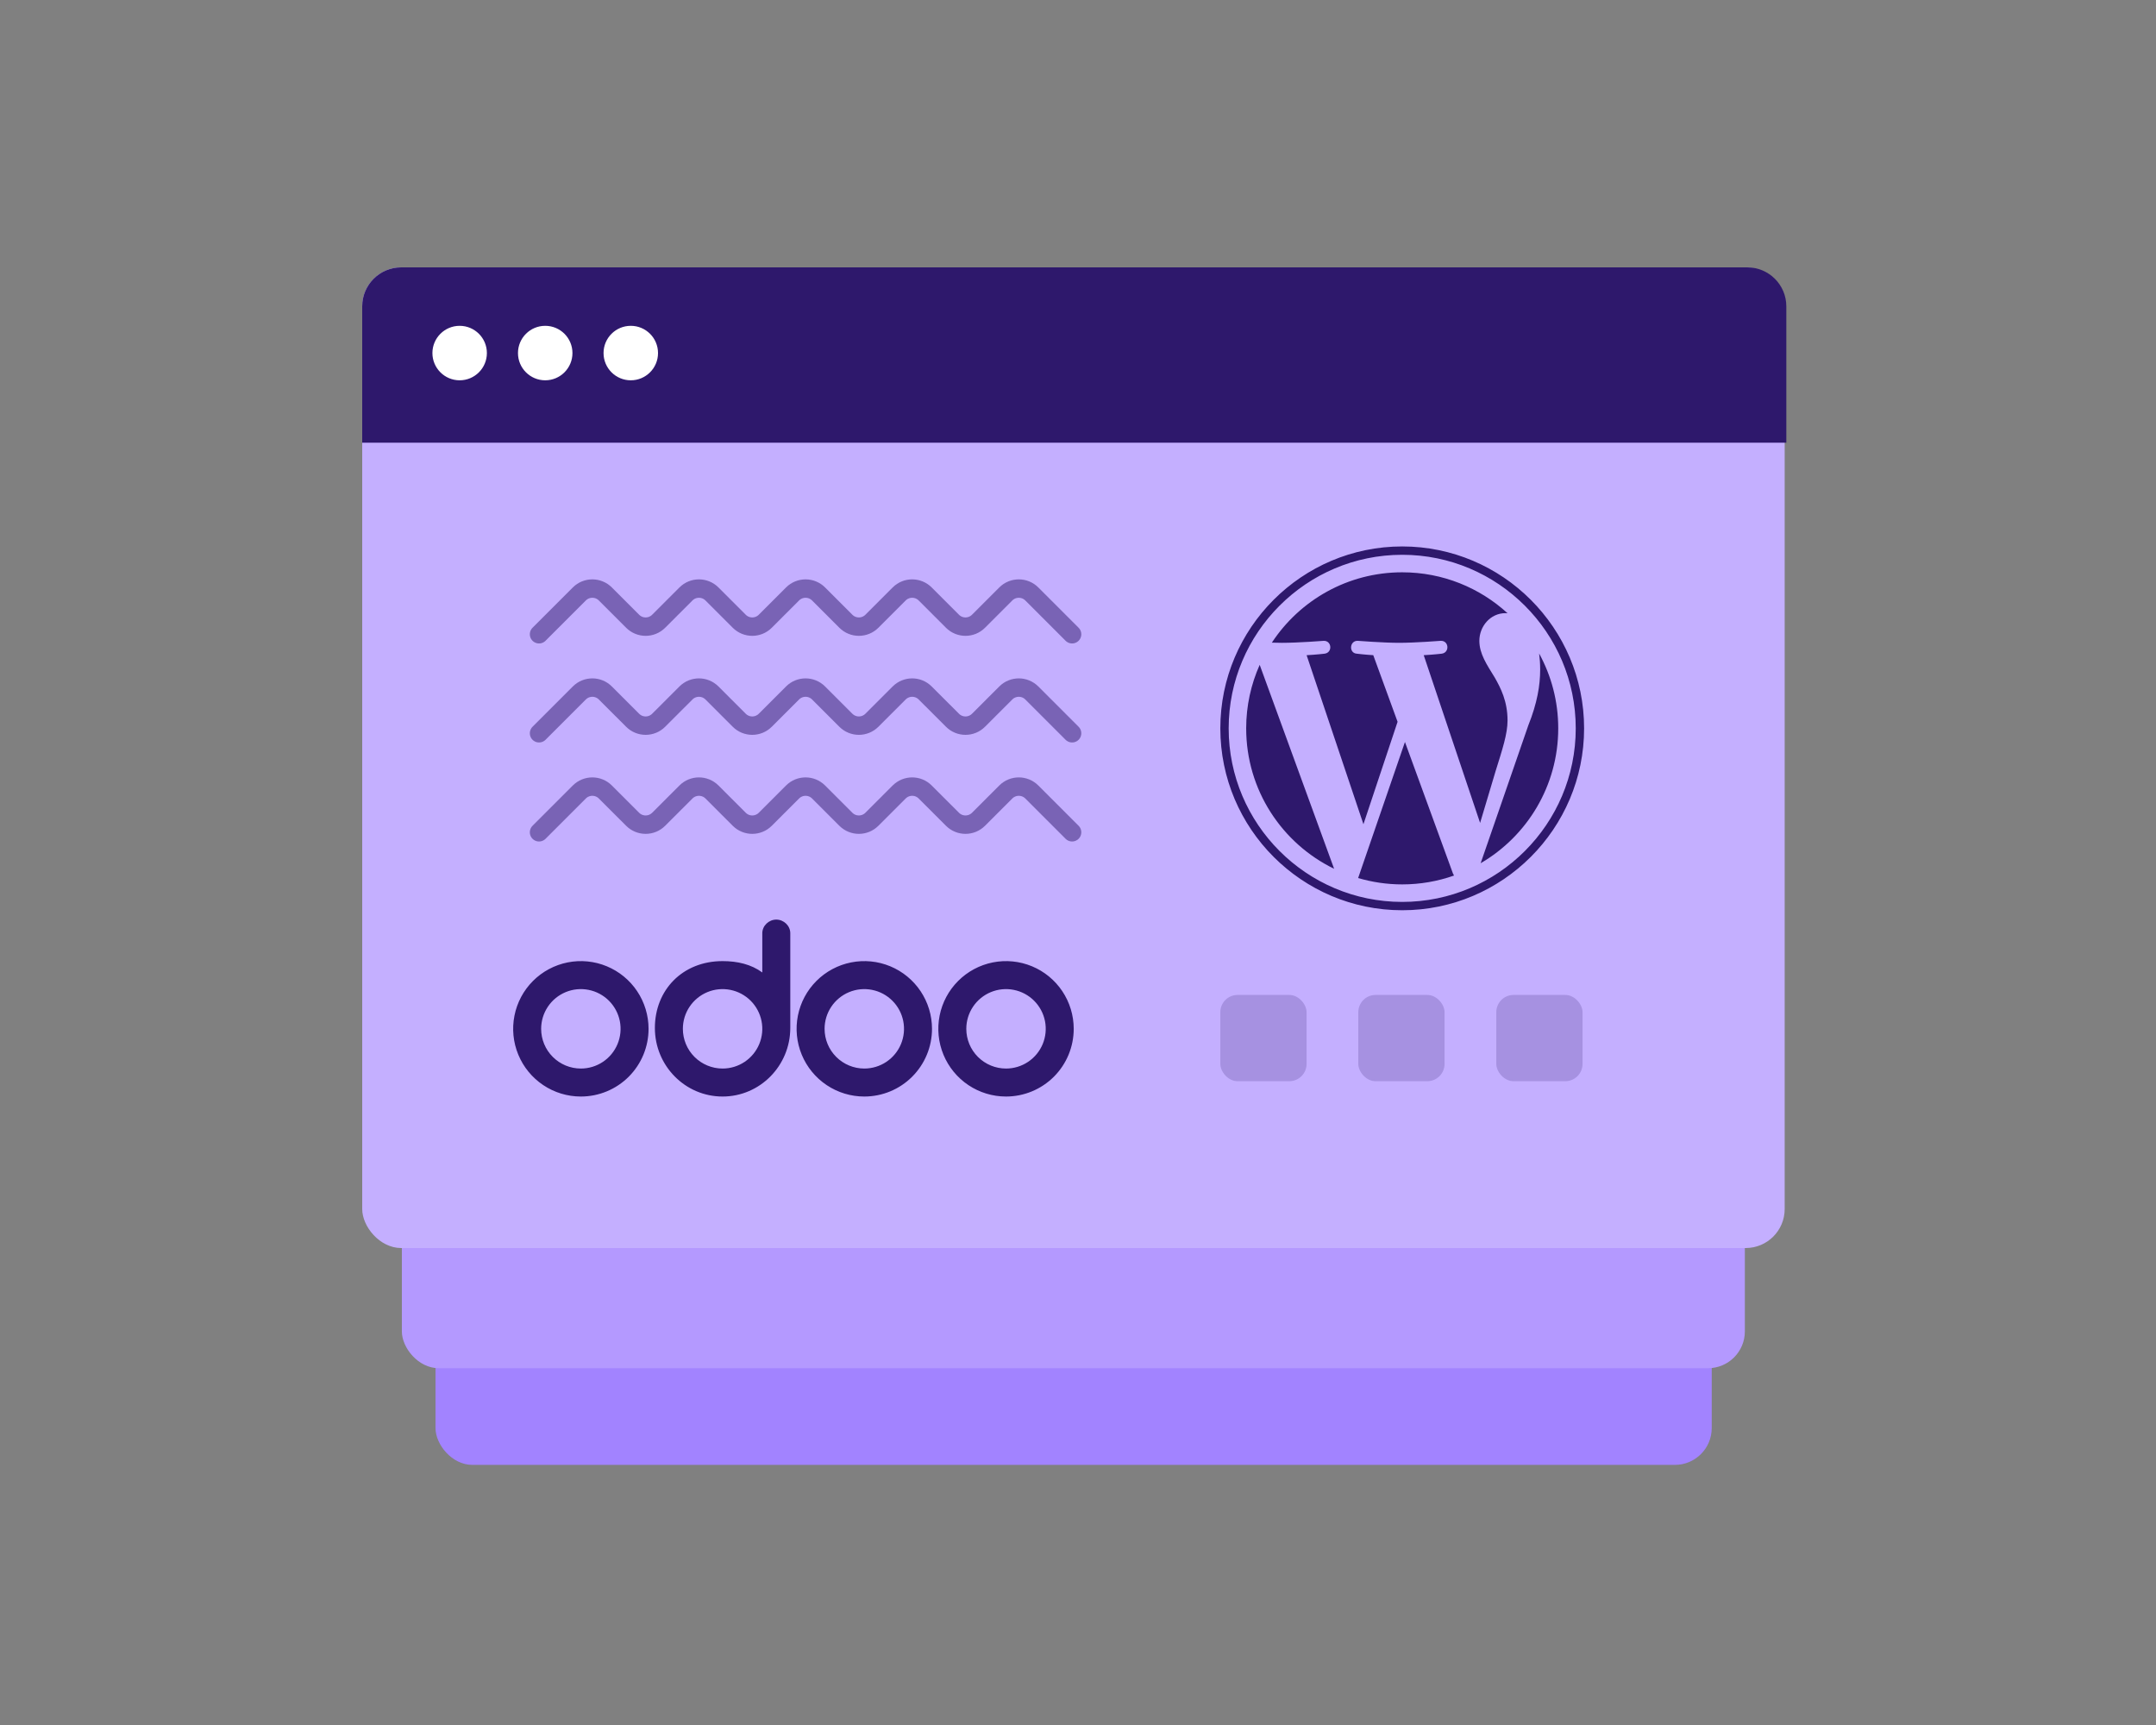
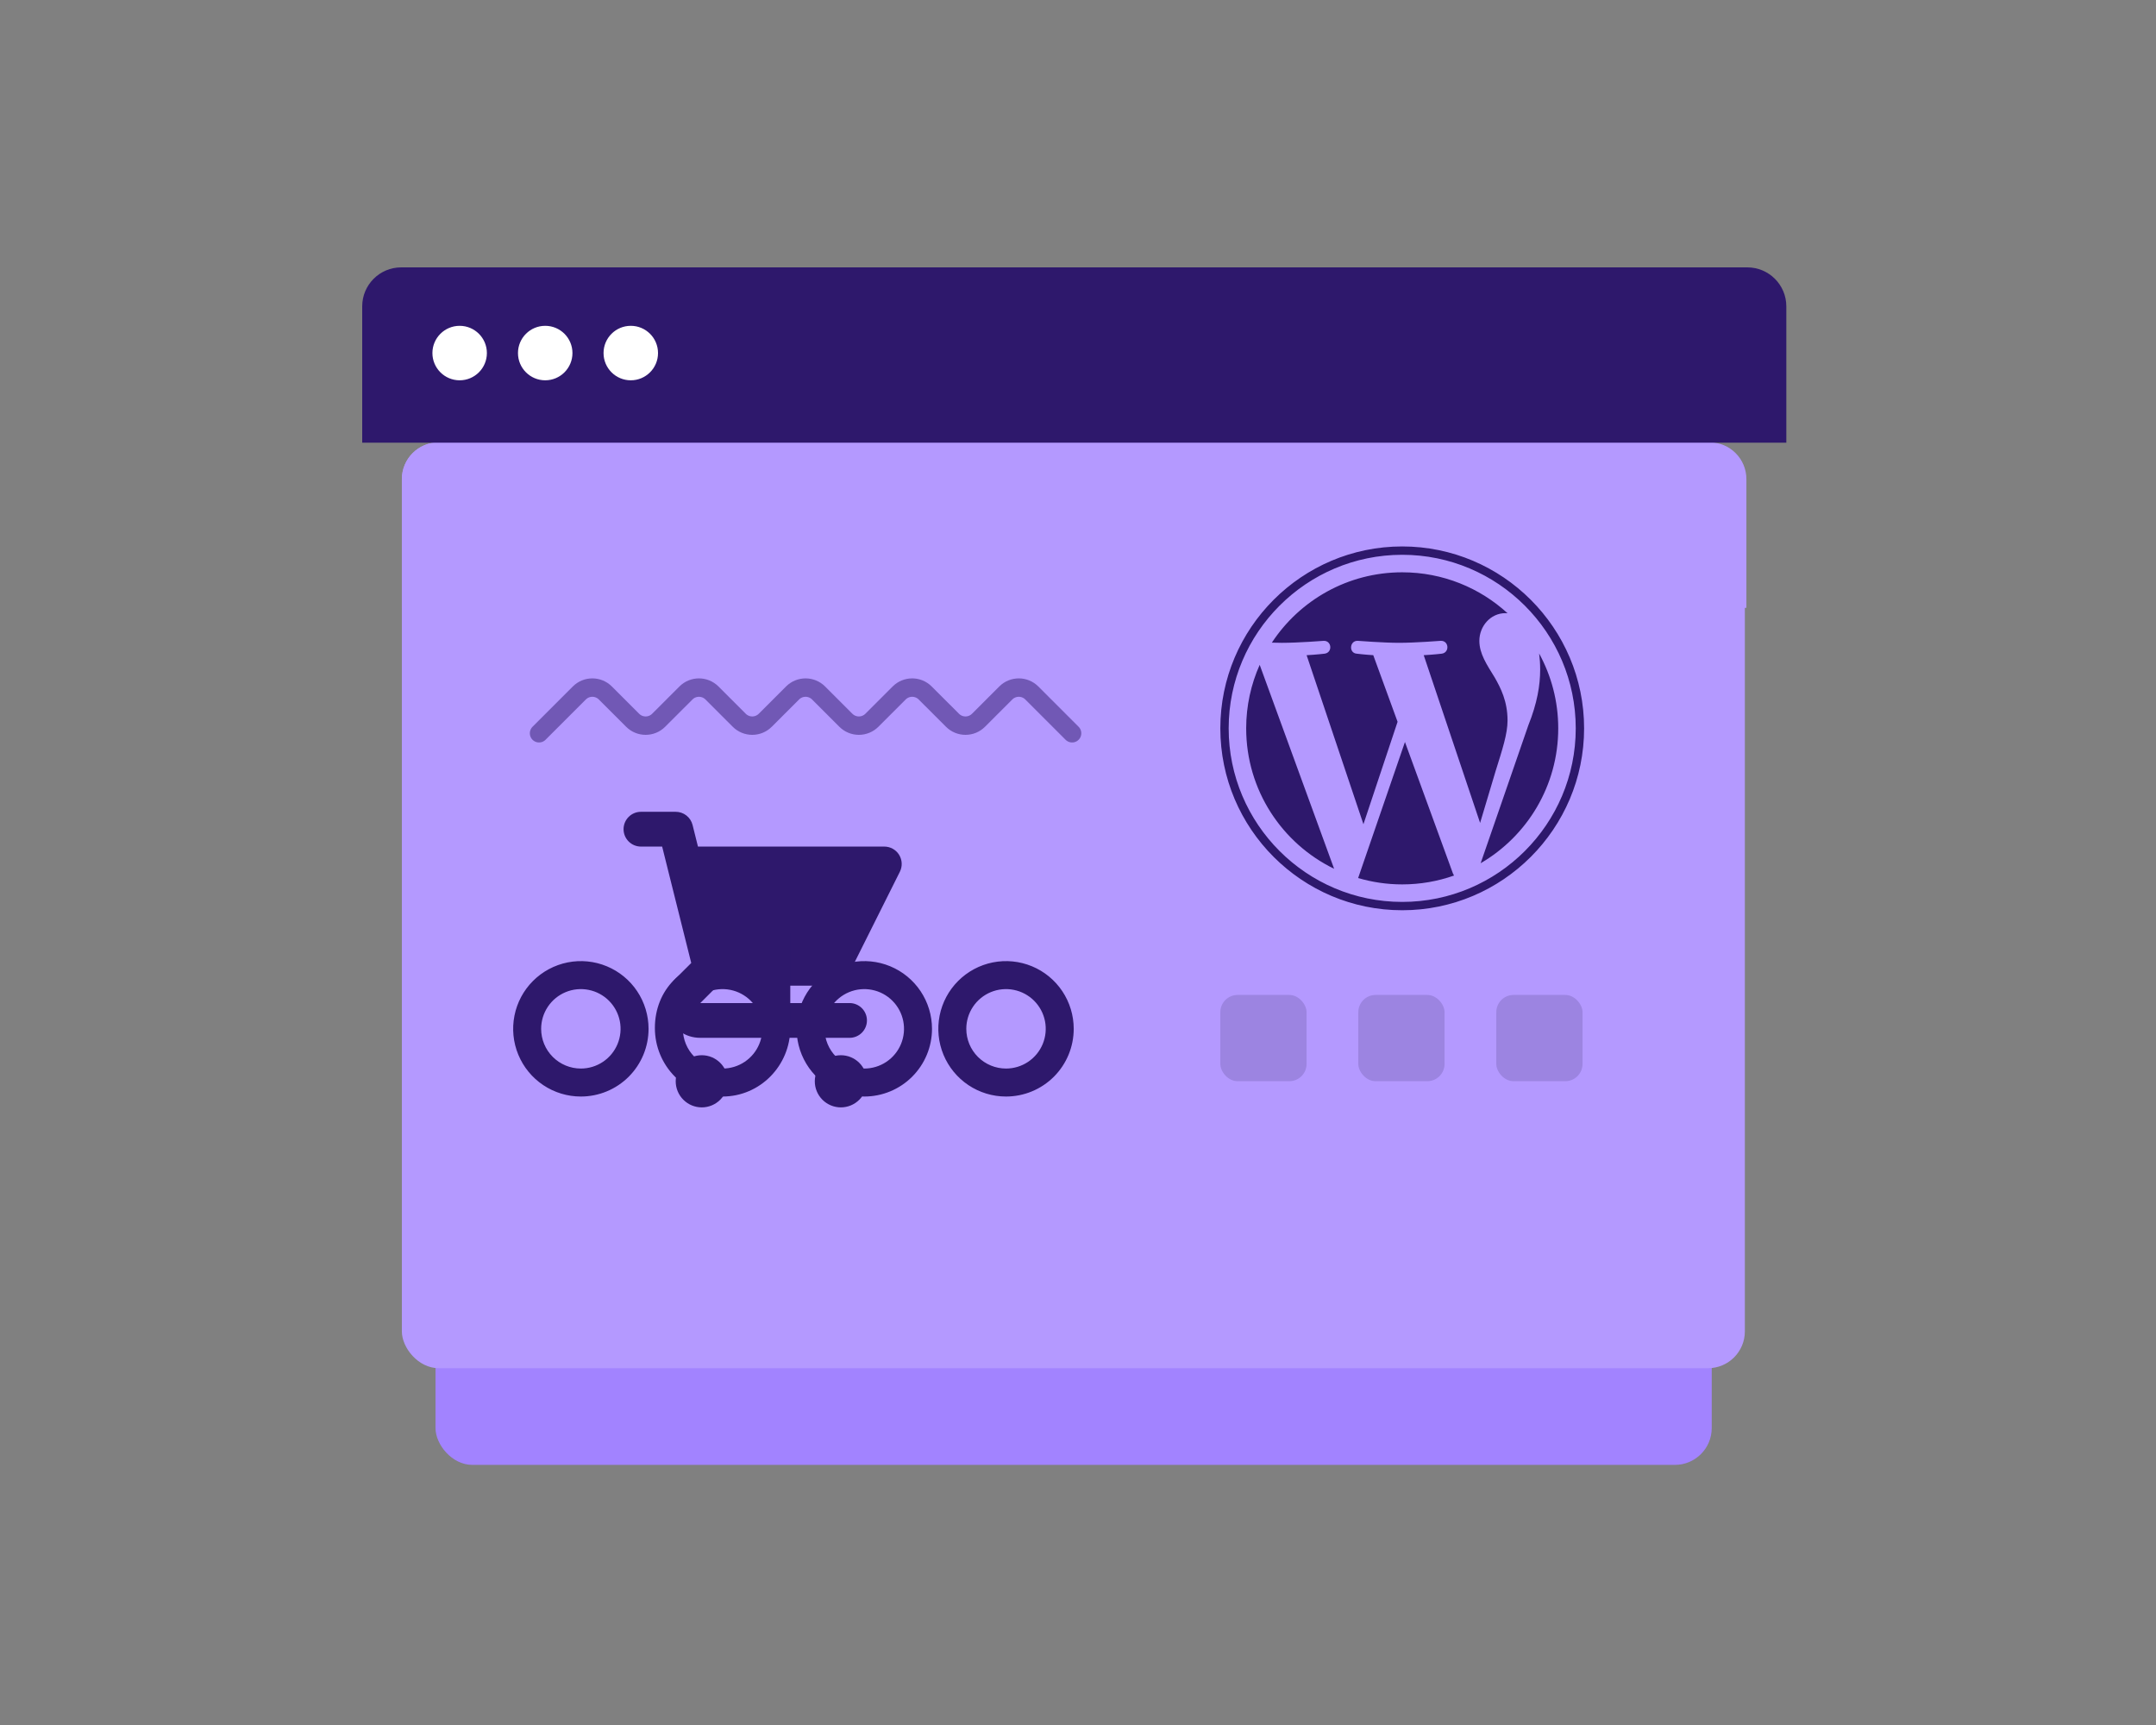
<svg xmlns="http://www.w3.org/2000/svg" width="250" height="200" viewBox="0 0 250 200" fill="none">
  <rect x="0" y="0" width="250" height="200" fill="#808080" stroke="none" />
  <rect x="50.5" y="67.833" width="147.984" height="102.008" rx="4.269" fill="#A283FF" />
  <path d="M50.5 72.102C50.5 69.744 52.411 67.833 54.769 67.833H194.386C196.743 67.833 198.654 69.744 198.654 72.102V86.067H50.5V72.102Z" fill="#2E186C" />
  <path d="M60.63 79.579C62.195 79.579 63.464 78.311 63.464 76.746C63.464 75.181 62.195 73.912 60.63 73.912C59.066 73.912 57.797 75.181 57.797 76.746C57.797 78.311 59.066 79.579 60.63 79.579Z" fill="white" />
  <path d="M69.521 79.579C71.086 79.579 72.355 78.311 72.355 76.746C72.355 75.181 71.086 73.912 69.521 73.912C67.956 73.912 66.688 75.181 66.688 76.746C66.688 78.311 67.956 79.579 69.521 79.579Z" fill="white" />
  <path d="M78.431 79.579C79.996 79.579 81.265 78.311 81.265 76.746C81.265 75.181 79.996 73.912 78.431 73.912C76.866 73.912 75.598 75.181 75.598 76.746C75.598 78.311 76.866 79.579 78.431 79.579Z" fill="white" />
  <path d="M76.841 108.541C76.333 108.541 75.846 108.742 75.487 109.102C75.128 109.461 74.926 109.948 74.926 110.456C74.926 110.964 75.128 111.451 75.487 111.811C75.846 112.17 76.333 112.372 76.841 112.372H79.178L79.763 114.713C79.769 114.74 79.775 114.767 79.782 114.793L82.383 125.195L80.673 126.904C78.259 129.318 79.968 133.444 83.381 133.444H99.829C100.337 133.444 100.824 133.242 101.184 132.883C101.543 132.524 101.745 132.036 101.745 131.528C101.745 131.02 101.543 130.533 101.184 130.174C100.824 129.814 100.337 129.613 99.829 129.613H83.381L85.297 127.697H97.913C98.269 127.697 98.618 127.598 98.92 127.41C99.223 127.223 99.467 126.956 99.626 126.638L105.373 115.144C105.519 114.852 105.588 114.527 105.573 114.201C105.558 113.875 105.461 113.558 105.289 113.281C105.118 113.003 104.878 112.774 104.593 112.615C104.308 112.456 103.987 112.372 103.66 112.372H83.125L82.531 109.991C82.427 109.576 82.188 109.209 81.851 108.946C81.515 108.683 81.1 108.541 80.673 108.541H76.841ZM101.745 138.233C101.745 138.995 101.442 139.726 100.903 140.265C100.364 140.804 99.633 141.107 98.871 141.107C98.109 141.107 97.378 140.804 96.84 140.265C96.301 139.726 95.998 138.995 95.998 138.233C95.998 137.471 96.301 136.74 96.84 136.201C97.378 135.662 98.109 135.36 98.871 135.36C99.633 135.36 100.364 135.662 100.903 136.201C101.442 136.74 101.745 137.471 101.745 138.233ZM83.546 141.107C84.308 141.107 85.039 140.804 85.578 140.265C86.117 139.726 86.42 138.995 86.42 138.233C86.42 137.471 86.117 136.74 85.578 136.201C85.039 135.662 84.308 135.36 83.546 135.36C82.784 135.36 82.053 135.662 81.514 136.201C80.975 136.74 80.673 137.471 80.673 138.233C80.673 138.995 80.975 139.726 81.514 140.265C82.053 140.804 82.784 141.107 83.546 141.107V141.107Z" fill="#2E186C" />
  <path d="M122.809 113.13L126.929 109.009C127.716 108.222 128.992 108.222 129.78 109.009L132.474 111.704C133.262 112.491 134.538 112.491 135.325 111.704L138.02 109.009C138.807 108.222 140.084 108.222 140.871 109.009L143.566 111.704C144.353 112.491 145.629 112.491 146.417 111.704L149.111 109.009C149.899 108.222 151.175 108.222 151.962 109.009L154.657 111.704C155.444 112.491 156.721 112.491 157.508 111.704L160.203 109.009C160.99 108.222 162.266 108.222 163.054 109.009L165.748 111.704C166.536 112.491 167.812 112.491 168.599 111.704L171.294 109.009C172.081 108.222 173.358 108.222 174.145 109.009L178.265 113.13" stroke="#2E186C" stroke-width="2.016" stroke-linecap="round" />
  <path d="M122.809 123.428L126.929 119.307C127.716 118.52 128.992 118.52 129.78 119.307L132.474 122.002C133.262 122.789 134.538 122.789 135.325 122.002L138.02 119.307C138.807 118.52 140.084 118.52 140.871 119.307L143.566 122.002C144.353 122.789 145.629 122.789 146.417 122.002L149.111 119.307C149.899 118.52 151.175 118.52 151.962 119.307L154.657 122.002C155.444 122.789 156.721 122.789 157.508 122.002L160.203 119.307C160.99 118.52 162.266 118.52 163.054 119.307L165.748 122.002C166.536 122.789 167.812 122.789 168.599 122.002L171.294 119.307C172.081 118.52 173.358 118.52 174.145 119.307L178.265 123.428" stroke="#2E186C" stroke-width="2.016" stroke-linecap="round" />
  <path d="M122.809 133.728L126.929 129.608C127.716 128.82 128.992 128.82 129.78 129.608L132.474 132.302C133.262 133.09 134.538 133.09 135.325 132.302L138.02 129.608C138.807 128.82 140.084 128.82 140.871 129.608L143.566 132.302C144.353 133.09 145.629 133.09 146.417 132.302L149.111 129.608C149.899 128.82 151.175 128.82 151.962 129.608L154.657 132.302C155.444 133.09 156.721 133.09 157.508 132.302L160.203 129.608C160.99 128.82 162.266 128.82 163.054 129.608L165.748 132.302C166.536 133.09 167.812 133.09 168.599 132.302L171.294 129.608C172.081 128.82 173.358 128.82 174.145 129.608L178.265 133.728" stroke="#2E186C" stroke-width="2.016" stroke-linecap="round" />
  <path d="M122.809 144.027L126.929 139.907C127.716 139.119 128.992 139.119 129.78 139.907L132.474 142.601C133.262 143.389 134.538 143.389 135.325 142.601L138.02 139.907C138.807 139.119 140.084 139.119 140.871 139.907L143.566 142.601C144.353 143.389 145.629 143.389 146.417 142.601L149.111 139.907C149.899 139.119 151.175 139.119 151.962 139.907L154.657 142.601C155.444 143.389 156.721 143.389 157.508 142.601L160.203 139.907C160.99 139.119 162.266 139.119 163.054 139.907L165.748 142.601C166.536 143.389 167.812 143.389 168.599 142.601L171.294 139.907C172.081 139.119 173.358 139.119 174.145 139.907L178.265 144.027" stroke="#2E186C" stroke-width="2.016" stroke-linecap="round" />
  <rect x="46.598" y="51.285" width="155.727" height="107.346" rx="4.269" fill="#B499FF" />
  <path d="M46.598 55.553C46.598 53.196 48.509 51.285 50.866 51.285H198.236C200.594 51.285 202.505 53.196 202.505 55.553V70.473H46.598V55.553Z" fill="#B499FF" />
  <path d="M57.259 63.646C58.906 63.646 60.241 62.311 60.241 60.664C60.241 59.017 58.906 57.682 57.259 57.682C55.612 57.682 54.277 59.017 54.277 60.664C54.277 62.311 55.612 63.646 57.259 63.646Z" fill="#B499FF" />
  <path d="M66.619 63.646C68.265 63.646 69.6 62.311 69.6 60.664C69.6 59.017 68.265 57.682 66.619 57.682C64.972 57.682 63.637 59.017 63.637 60.664C63.637 62.311 64.972 63.646 66.619 63.646Z" fill="#B499FF" />
  <path d="M75.99 63.646C77.636 63.646 78.972 62.311 78.972 60.664C78.972 59.017 77.636 57.682 75.99 57.682C74.343 57.682 73.008 59.017 73.008 60.664C73.008 62.311 74.343 63.646 75.99 63.646Z" fill="#B499FF" />
  <rect width="40.318" height="40.318" transform="translate(68.273 92.106)" fill="#B499FF" />
  <path d="M74.321 94.122C73.786 94.122 73.273 94.334 72.895 94.712C72.517 95.09 72.305 95.603 72.305 96.138C72.305 96.672 72.517 97.185 72.895 97.563C73.273 97.941 73.786 98.154 74.321 98.154H76.78L77.395 100.617C77.401 100.645 77.408 100.674 77.415 100.702L80.153 111.648L78.352 113.446C75.812 115.986 77.611 120.328 81.203 120.328H98.511C99.046 120.328 99.559 120.116 99.937 119.738C100.315 119.36 100.527 118.847 100.527 118.312C100.527 117.778 100.315 117.265 99.937 116.887C99.559 116.509 99.046 116.297 98.511 116.297H81.203L83.219 114.281H96.495C96.87 114.281 97.237 114.176 97.555 113.979C97.873 113.782 98.13 113.501 98.298 113.166L104.345 101.071C104.499 100.763 104.571 100.422 104.556 100.079C104.54 99.736 104.437 99.402 104.257 99.11C104.076 98.818 103.824 98.576 103.524 98.409C103.224 98.242 102.887 98.154 102.543 98.154H80.933L80.308 95.648C80.199 95.212 79.947 94.825 79.593 94.549C79.238 94.272 78.802 94.122 78.352 94.122H74.321ZM100.527 125.368C100.527 126.17 100.209 126.939 99.641 127.506C99.074 128.073 98.305 128.392 97.503 128.392C96.701 128.392 95.932 128.073 95.365 127.506C94.798 126.939 94.48 126.17 94.48 125.368C94.48 124.566 94.798 123.797 95.365 123.23C95.932 122.663 96.701 122.344 97.503 122.344C98.305 122.344 99.074 122.663 99.641 123.23C100.209 123.797 100.527 124.566 100.527 125.368ZM81.376 128.392C82.178 128.392 82.947 128.073 83.514 127.506C84.081 126.939 84.4 126.17 84.4 125.368C84.4 124.566 84.081 123.797 83.514 123.23C82.947 122.663 82.178 122.344 81.376 122.344C80.574 122.344 79.805 122.663 79.238 123.23C78.671 123.797 78.352 124.566 78.352 125.368C78.352 126.17 78.671 126.939 79.238 127.506C79.805 128.073 80.574 128.392 81.376 128.392V128.392Z" fill="#2E186C" />
  <path d="M122.699 98.949L127.11 94.539C127.897 93.752 129.173 93.752 129.961 94.539L132.946 97.524C133.733 98.311 135.009 98.311 135.796 97.524L138.781 94.539C139.569 93.752 140.845 93.752 141.632 94.539L144.617 97.524C145.404 98.311 146.681 98.311 147.468 97.524L150.453 94.539C151.24 93.752 152.517 93.752 153.304 94.539L156.289 97.524C157.076 98.311 158.353 98.311 159.14 97.524L162.125 94.539C162.912 93.752 164.188 93.752 164.976 94.539L167.961 97.524C168.748 98.311 170.024 98.311 170.812 97.524L173.797 94.539C174.584 93.752 175.86 93.752 176.647 94.539L181.058 98.949" stroke="#B499FF" stroke-width="2.016" stroke-linecap="round" />
  <path d="M122.699 109.787L127.11 105.376C127.897 104.589 129.173 104.589 129.961 105.376L132.946 108.361C133.733 109.149 135.009 109.149 135.796 108.361L138.781 105.376C139.569 104.589 140.845 104.589 141.632 105.376L144.617 108.361C145.404 109.149 146.681 109.149 147.468 108.361L150.453 105.376C151.24 104.589 152.517 104.589 153.304 105.376L156.289 108.361C157.076 109.149 158.353 109.149 159.14 108.361L162.125 105.376C162.912 104.589 164.188 104.589 164.976 105.376L167.961 108.361C168.748 109.149 170.024 109.149 170.812 108.361L173.797 105.376C174.584 104.589 175.86 104.589 176.647 105.376L181.058 109.787" stroke="#B499FF" stroke-width="2.016" stroke-linecap="round" />
  <path d="M122.699 120.625L127.11 116.215C127.897 115.428 129.173 115.428 129.961 116.215L132.946 119.2C133.733 119.987 135.009 119.987 135.796 119.2L138.781 116.215C139.569 115.428 140.845 115.428 141.632 116.215L144.617 119.2C145.404 119.987 146.681 119.987 147.468 119.2L150.453 116.215C151.24 115.428 152.517 115.428 153.304 116.215L156.289 119.2C157.076 119.987 158.353 119.987 159.14 119.2L162.125 116.215C162.912 115.428 164.188 115.428 164.976 116.215L167.961 119.2C168.748 119.987 170.024 119.987 170.812 119.2L173.797 116.215C174.584 115.428 175.86 115.428 176.647 116.215L181.058 120.625" stroke="#B499FF" stroke-width="2.016" stroke-linecap="round" />
  <path d="M122.699 131.465L127.11 127.055C127.897 126.267 129.173 126.267 129.961 127.055L132.946 130.04C133.733 130.827 135.009 130.827 135.796 130.04L138.781 127.055C139.569 126.267 140.845 126.267 141.632 127.055L144.617 130.04C145.404 130.827 146.681 130.827 147.468 130.04L150.453 127.055C151.24 126.267 152.517 126.267 153.304 127.055L156.289 130.04C157.076 130.827 158.353 130.827 159.14 130.04L162.125 127.055C162.912 126.267 164.188 126.267 164.976 127.055L167.961 130.04C168.748 130.827 170.024 130.827 170.812 130.04L173.797 127.055C174.584 126.267 175.86 126.267 176.647 127.055L181.058 131.465" stroke="#B499FF" stroke-width="2.016" stroke-linecap="round" />
-   <rect x="42" y="31" width="164.943" height="113.699" rx="4.521" fill="#C4AFFF" />
  <path d="M42 35.521C42 33.024 44.024 31 46.521 31H202.612C205.109 31 207.134 33.024 207.134 35.521V51.324H42V35.521Z" fill="#2E186C" />
  <path d="M53.299 44.093C55.043 44.093 56.457 42.679 56.457 40.934C56.457 39.19 55.043 37.776 53.299 37.776C51.555 37.776 50.141 39.19 50.141 40.934C50.141 42.679 51.555 44.093 53.299 44.093Z" fill="white" />
  <path d="M63.221 44.093C64.965 44.093 66.379 42.679 66.379 40.934C66.379 39.19 64.965 37.776 63.221 37.776C61.477 37.776 60.062 39.19 60.062 40.934C60.062 42.679 61.477 44.093 63.221 44.093Z" fill="white" />
  <path d="M73.143 44.093C74.887 44.093 76.301 42.679 76.301 40.934C76.301 39.19 74.887 37.776 73.143 37.776C71.398 37.776 69.984 39.19 69.984 40.934C69.984 42.679 71.398 44.093 73.143 44.093Z" fill="white" />
  <g opacity="0.5">
-     <path d="M62.504 73.537L67.175 68.866C68.009 68.032 69.361 68.032 70.195 68.866L73.357 72.028C74.19 72.862 75.542 72.862 76.376 72.028L79.538 68.866C80.372 68.032 81.724 68.032 82.557 68.866L85.719 72.028C86.553 72.862 87.905 72.862 88.739 72.028L91.9 68.866C92.734 68.032 94.086 68.032 94.92 68.866L98.082 72.028C98.915 72.862 100.267 72.862 101.101 72.028L104.263 68.866C105.097 68.032 106.448 68.032 107.282 68.866L110.444 72.028C111.278 72.862 112.63 72.862 113.464 72.028L116.625 68.866C117.459 68.032 118.811 68.032 119.645 68.866L124.316 73.537" stroke="#2E186C" stroke-width="2.135" stroke-linecap="round" />
    <path d="M62.504 85.017L67.175 80.346C68.009 79.512 69.361 79.512 70.195 80.346L73.357 83.507C74.19 84.341 75.542 84.341 76.376 83.507L79.538 80.346C80.372 79.512 81.724 79.512 82.557 80.346L85.719 83.507C86.553 84.341 87.905 84.341 88.739 83.507L91.9 80.346C92.734 79.512 94.086 79.512 94.92 80.346L98.082 83.507C98.915 84.341 100.267 84.341 101.101 83.507L104.263 80.346C105.097 79.512 106.448 79.512 107.282 80.346L110.444 83.507C111.278 84.341 112.63 84.341 113.464 83.507L116.625 80.346C117.459 79.512 118.811 79.512 119.645 80.346L124.316 85.017" stroke="#2E186C" stroke-width="2.135" stroke-linecap="round" />
-     <path d="M62.504 96.497L67.175 91.826C68.009 90.992 69.361 90.992 70.195 91.826L73.357 94.987C74.19 95.821 75.542 95.821 76.376 94.987L79.538 91.826C80.372 90.992 81.724 90.992 82.557 91.826L85.719 94.987C86.553 95.821 87.905 95.821 88.739 94.987L91.9 91.826C92.734 90.992 94.086 90.992 94.92 91.826L98.082 94.987C98.915 95.821 100.267 95.821 101.101 94.987L104.263 91.826C105.097 90.992 106.448 90.992 107.282 91.826L110.444 94.987C111.278 95.821 112.63 95.821 113.464 94.987L116.625 91.826C117.459 90.992 118.811 90.992 119.645 91.826L124.316 96.497" stroke="#2E186C" stroke-width="2.135" stroke-linecap="round" />
  </g>
  <path d="M116.654 127.134C115.101 127.134 113.583 126.674 112.292 125.811C111.001 124.948 109.995 123.722 109.401 122.288C108.807 120.853 108.651 119.275 108.954 117.752C109.257 116.229 110.005 114.831 111.103 113.733C112.201 112.635 113.599 111.887 115.122 111.584C116.645 111.281 118.223 111.437 119.658 112.031C121.092 112.625 122.318 113.631 123.181 114.922C124.043 116.213 124.504 117.731 124.504 119.284C124.504 121.366 123.677 123.362 122.205 124.835C120.732 126.307 118.736 127.134 116.654 127.134ZM116.654 123.889C117.565 123.889 118.455 123.619 119.212 123.113C119.97 122.607 120.56 121.888 120.909 121.046C121.257 120.205 121.348 119.279 121.171 118.385C120.993 117.492 120.554 116.671 119.91 116.027C119.266 115.383 118.446 114.944 117.552 114.767C116.659 114.589 115.733 114.68 114.891 115.029C114.05 115.377 113.33 115.968 112.824 116.725C112.318 117.482 112.048 118.373 112.048 119.284C112.048 120.505 112.533 121.677 113.397 122.54C114.261 123.404 115.432 123.889 116.654 123.889ZM100.22 127.134C98.668 127.134 97.15 126.674 95.859 125.811C94.568 124.948 93.562 123.722 92.968 122.288C92.374 120.853 92.218 119.275 92.521 117.752C92.824 116.229 93.572 114.831 94.669 113.733C95.767 112.635 97.166 111.887 98.689 111.584C100.212 111.281 101.79 111.437 103.225 112.031C104.659 112.625 105.885 113.631 106.748 114.922C107.61 116.213 108.071 117.731 108.071 119.284C108.071 121.366 107.244 123.362 105.771 124.835C104.299 126.307 102.303 127.134 100.22 127.134ZM100.22 123.889C101.131 123.889 102.022 123.619 102.779 123.113C103.537 122.607 104.127 121.888 104.475 121.046C104.824 120.205 104.915 119.279 104.737 118.385C104.56 117.492 104.121 116.671 103.477 116.027C102.833 115.383 102.012 114.944 101.119 114.767C100.226 114.589 99.3 114.68 98.458 115.029C97.617 115.377 96.897 115.968 96.391 116.725C95.885 117.482 95.615 118.373 95.615 119.284C95.615 120.505 96.1 121.677 96.964 122.54C97.828 123.404 98.999 123.889 100.22 123.889ZM91.638 119.179C91.638 123.568 88.122 127.134 83.787 127.134C79.453 127.134 75.937 123.575 75.937 119.186C75.937 114.798 79.129 111.433 83.787 111.433C85.508 111.433 87.1 111.8 88.393 112.75V108.198C88.393 107.326 89.154 106.619 90.015 106.619C90.877 106.619 91.638 107.326 91.638 108.198V119.179ZM83.787 123.889C84.698 123.889 85.589 123.619 86.346 123.113C87.103 122.607 87.694 121.888 88.042 121.046C88.391 120.205 88.482 119.279 88.304 118.385C88.127 117.492 87.688 116.671 87.044 116.027C86.4 115.383 85.579 114.944 84.686 114.767C83.792 114.589 82.866 114.68 82.025 115.029C81.183 115.377 80.464 115.968 79.958 116.725C79.452 117.482 79.182 118.373 79.182 119.284C79.182 120.505 79.667 121.677 80.531 122.54C81.394 123.404 82.566 123.889 83.787 123.889ZM67.354 127.134C65.802 127.134 64.284 126.674 62.993 125.811C61.702 124.948 60.696 123.722 60.102 122.288C59.507 120.853 59.352 119.275 59.655 117.752C59.958 116.229 60.705 114.831 61.803 113.733C62.901 112.635 64.3 111.887 65.823 111.584C67.345 111.281 68.924 111.437 70.358 112.031C71.793 112.625 73.019 113.631 73.881 114.922C74.744 116.213 75.204 117.731 75.204 119.284C75.204 121.366 74.377 123.362 72.905 124.835C71.433 126.307 69.436 127.134 67.354 127.134ZM67.354 123.889C68.265 123.889 69.155 123.619 69.913 123.113C70.67 122.607 71.26 121.888 71.609 121.046C71.958 120.205 72.049 119.279 71.871 118.385C71.693 117.492 71.255 116.671 70.611 116.027C69.967 115.383 69.146 114.944 68.253 114.767C67.359 114.589 66.433 114.68 65.592 115.029C64.75 115.377 64.031 115.968 63.525 116.725C63.019 117.482 62.749 118.373 62.749 119.284C62.749 120.505 63.234 121.677 64.098 122.54C64.961 123.404 66.133 123.889 67.354 123.889Z" fill="#2E186C" />
  <g clip-path="url(#clip0_2396_293)">
    <path fill-rule="evenodd" clip-rule="evenodd" d="M144.502 84.446C144.502 91.607 148.664 97.796 154.699 100.729L146.068 77.082C145.064 79.333 144.501 81.823 144.501 84.446H144.502ZM174.808 83.533C174.808 85.082 174.213 86.879 173.43 89.381L171.626 95.412L165.088 75.963C166.176 75.906 167.158 75.791 167.158 75.791C168.133 75.675 168.018 74.243 167.042 74.3C167.042 74.3 164.113 74.53 162.221 74.53C160.443 74.53 157.455 74.3 157.455 74.3C156.48 74.243 156.366 75.734 157.341 75.791C157.341 75.791 158.264 75.906 159.238 75.963L162.057 83.686L158.098 95.561L151.509 75.964C152.6 75.907 153.58 75.791 153.58 75.791C154.554 75.676 154.439 74.244 153.464 74.301C153.464 74.301 150.535 74.531 148.642 74.531C148.303 74.531 147.902 74.522 147.478 74.509C150.713 69.597 156.274 66.354 162.594 66.354C167.304 66.354 171.593 68.154 174.812 71.103C174.734 71.099 174.657 71.089 174.577 71.089C172.8 71.089 171.539 72.637 171.539 74.3C171.539 75.79 172.399 77.052 173.316 78.543C174.005 79.748 174.808 81.297 174.808 83.533ZM162.912 86.028L157.483 101.802C159.104 102.278 160.818 102.539 162.594 102.539C164.701 102.539 166.722 102.175 168.602 101.513C168.554 101.436 168.51 101.354 168.474 101.264L162.912 86.028L162.912 86.028ZM178.47 75.765C178.547 76.342 178.591 76.96 178.591 77.626C178.591 79.462 178.248 81.525 177.215 84.106L171.689 100.084C177.068 96.948 180.686 91.12 180.686 84.446C180.686 81.3 179.883 78.342 178.47 75.765V75.765ZM162.594 63.356C174.223 63.356 183.685 72.817 183.685 84.446C183.685 96.076 174.223 105.536 162.594 105.536C150.966 105.536 141.504 96.076 141.504 84.446C141.504 72.815 150.965 63.356 162.594 63.356ZM162.594 104.57C151.499 104.57 142.471 95.542 142.471 84.446C142.471 73.35 151.498 64.323 162.594 64.323C173.69 64.323 182.716 73.35 182.716 84.446C182.716 95.541 173.69 104.57 162.594 104.57Z" fill="#2E186C" />
  </g>
  <rect opacity="0.4" x="141.504" y="115.356" width="10" height="10" rx="2" fill="#7964B5" />
  <rect opacity="0.4" x="157.504" y="115.356" width="10" height="10" rx="2" fill="#7964B5" />
  <rect opacity="0.4" x="173.504" y="115.356" width="10" height="10" rx="2" fill="#7964B5" />
  <defs>
    <clipPath id="clip0_2396_293">
      <rect width="42.181" height="42.18" fill="white" transform="translate(141.504 63.356)" />
    </clipPath>
  </defs>
</svg>